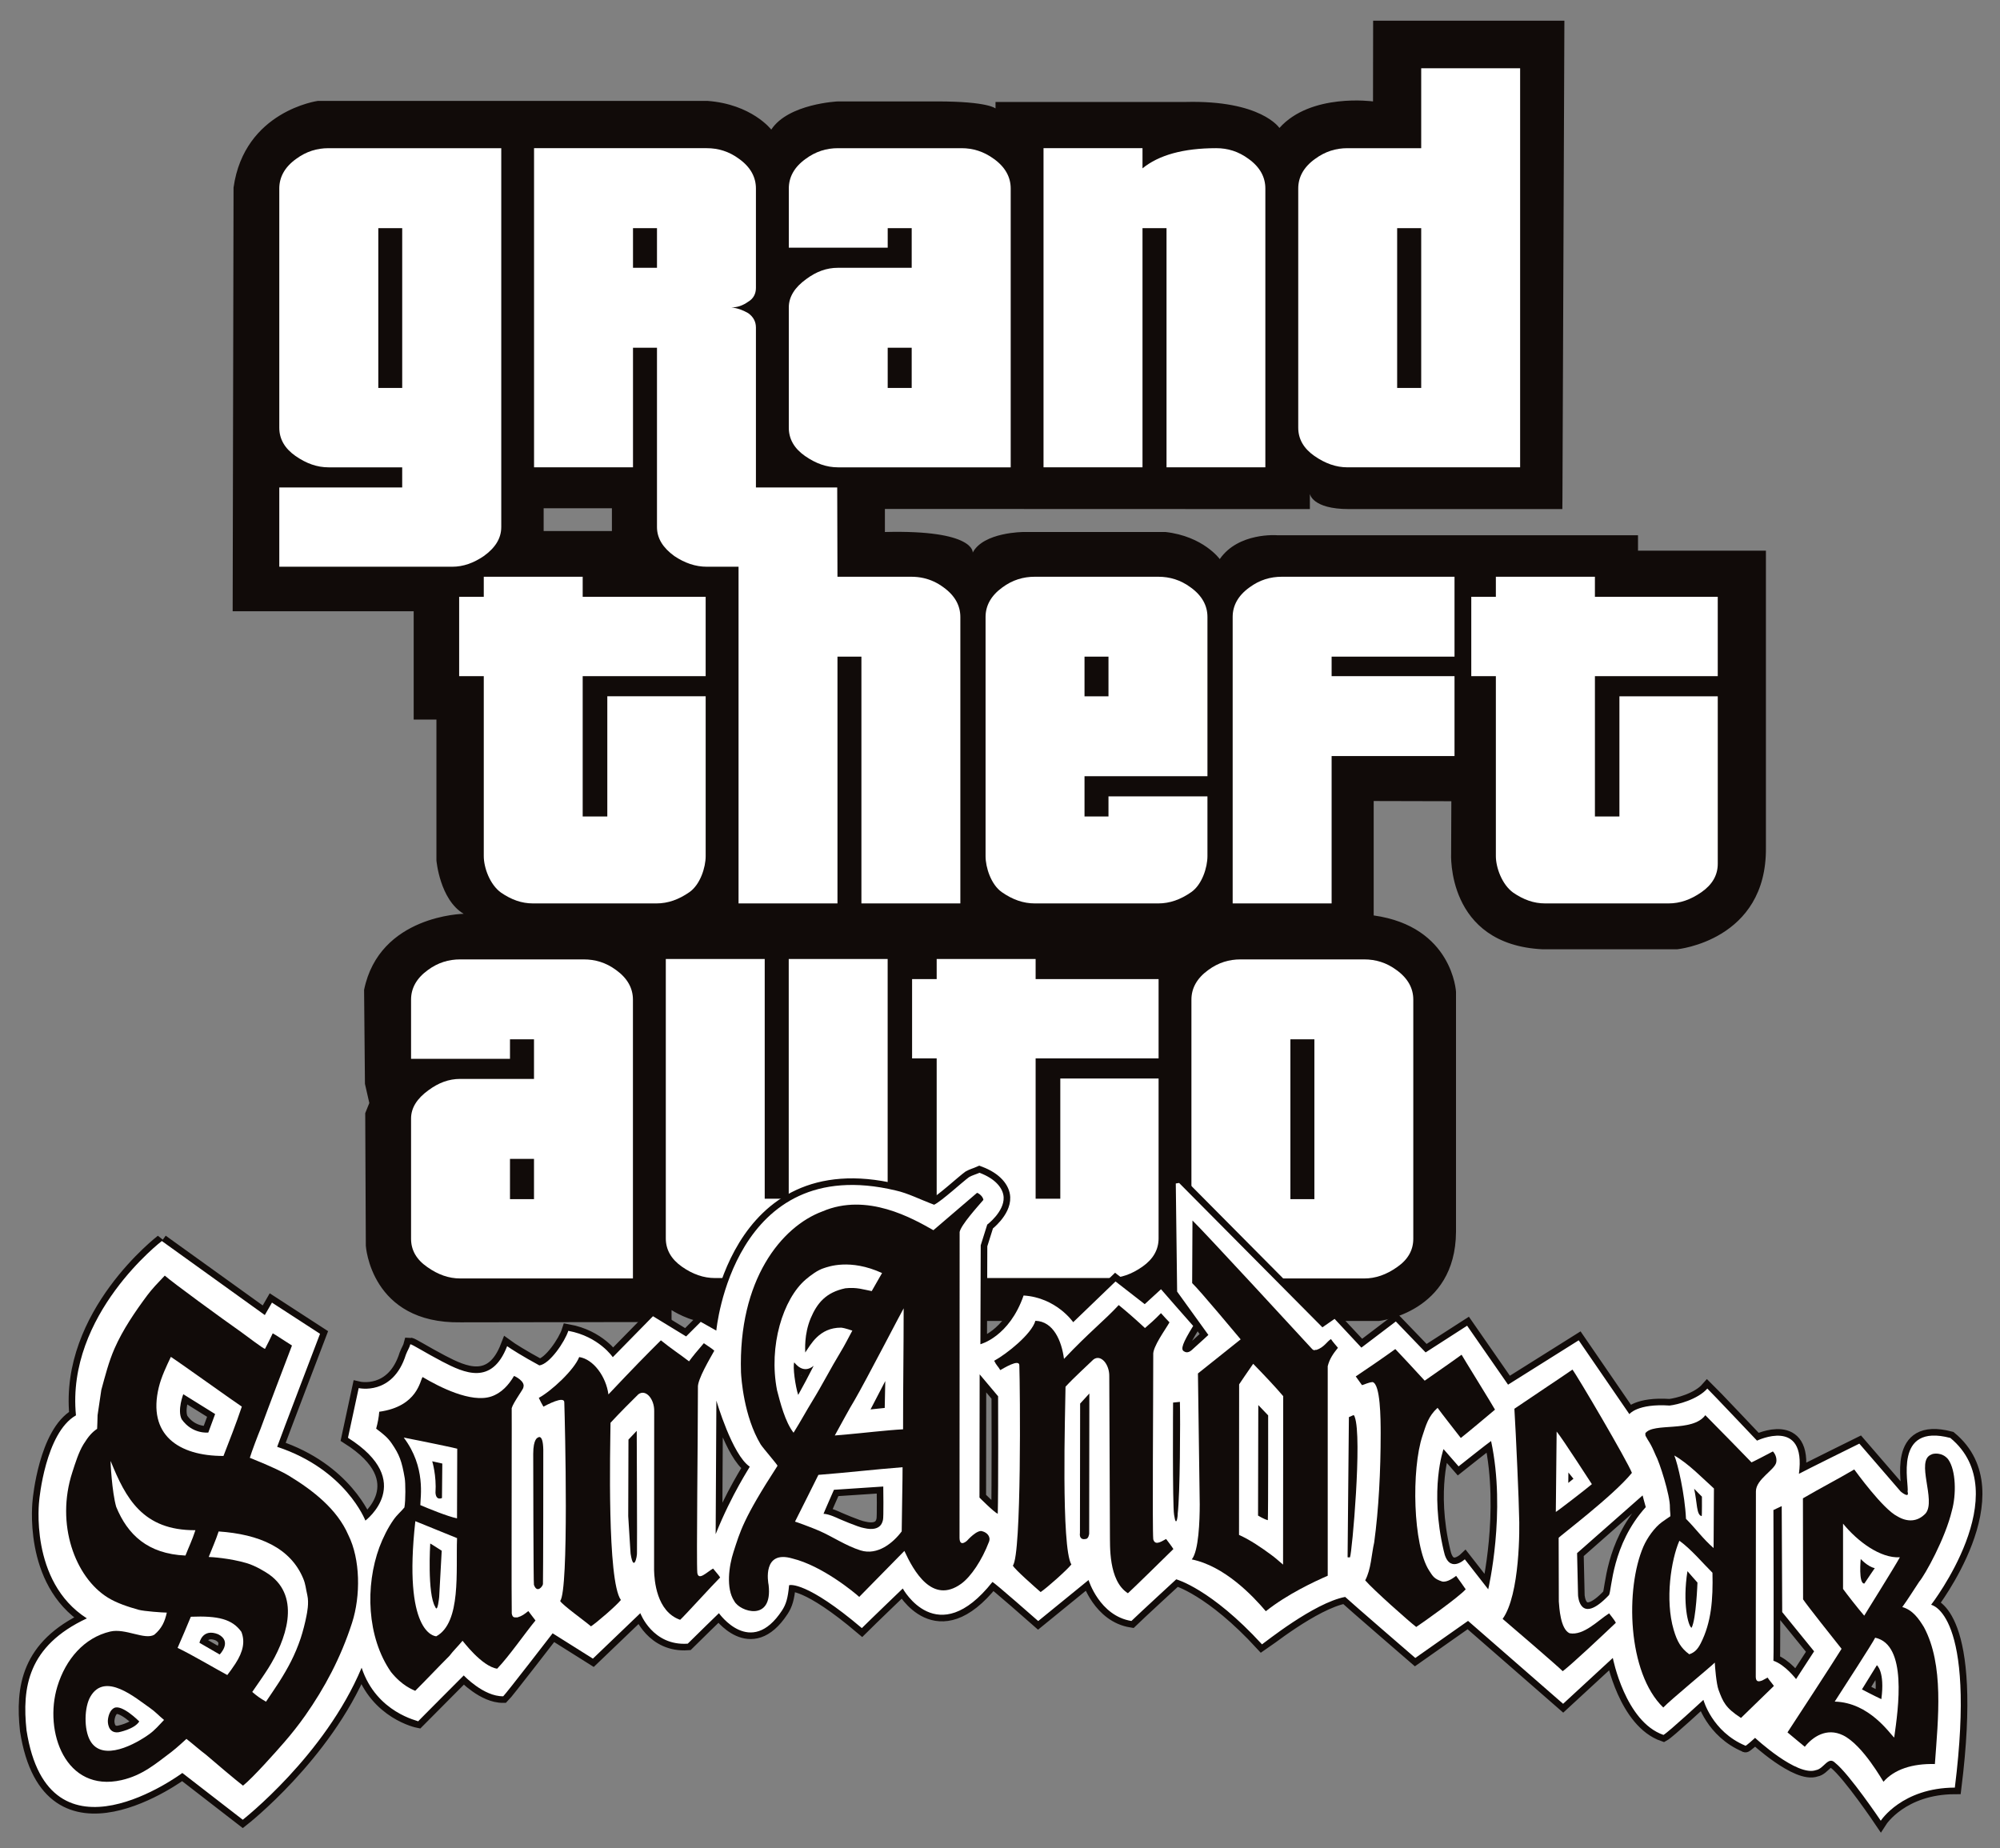
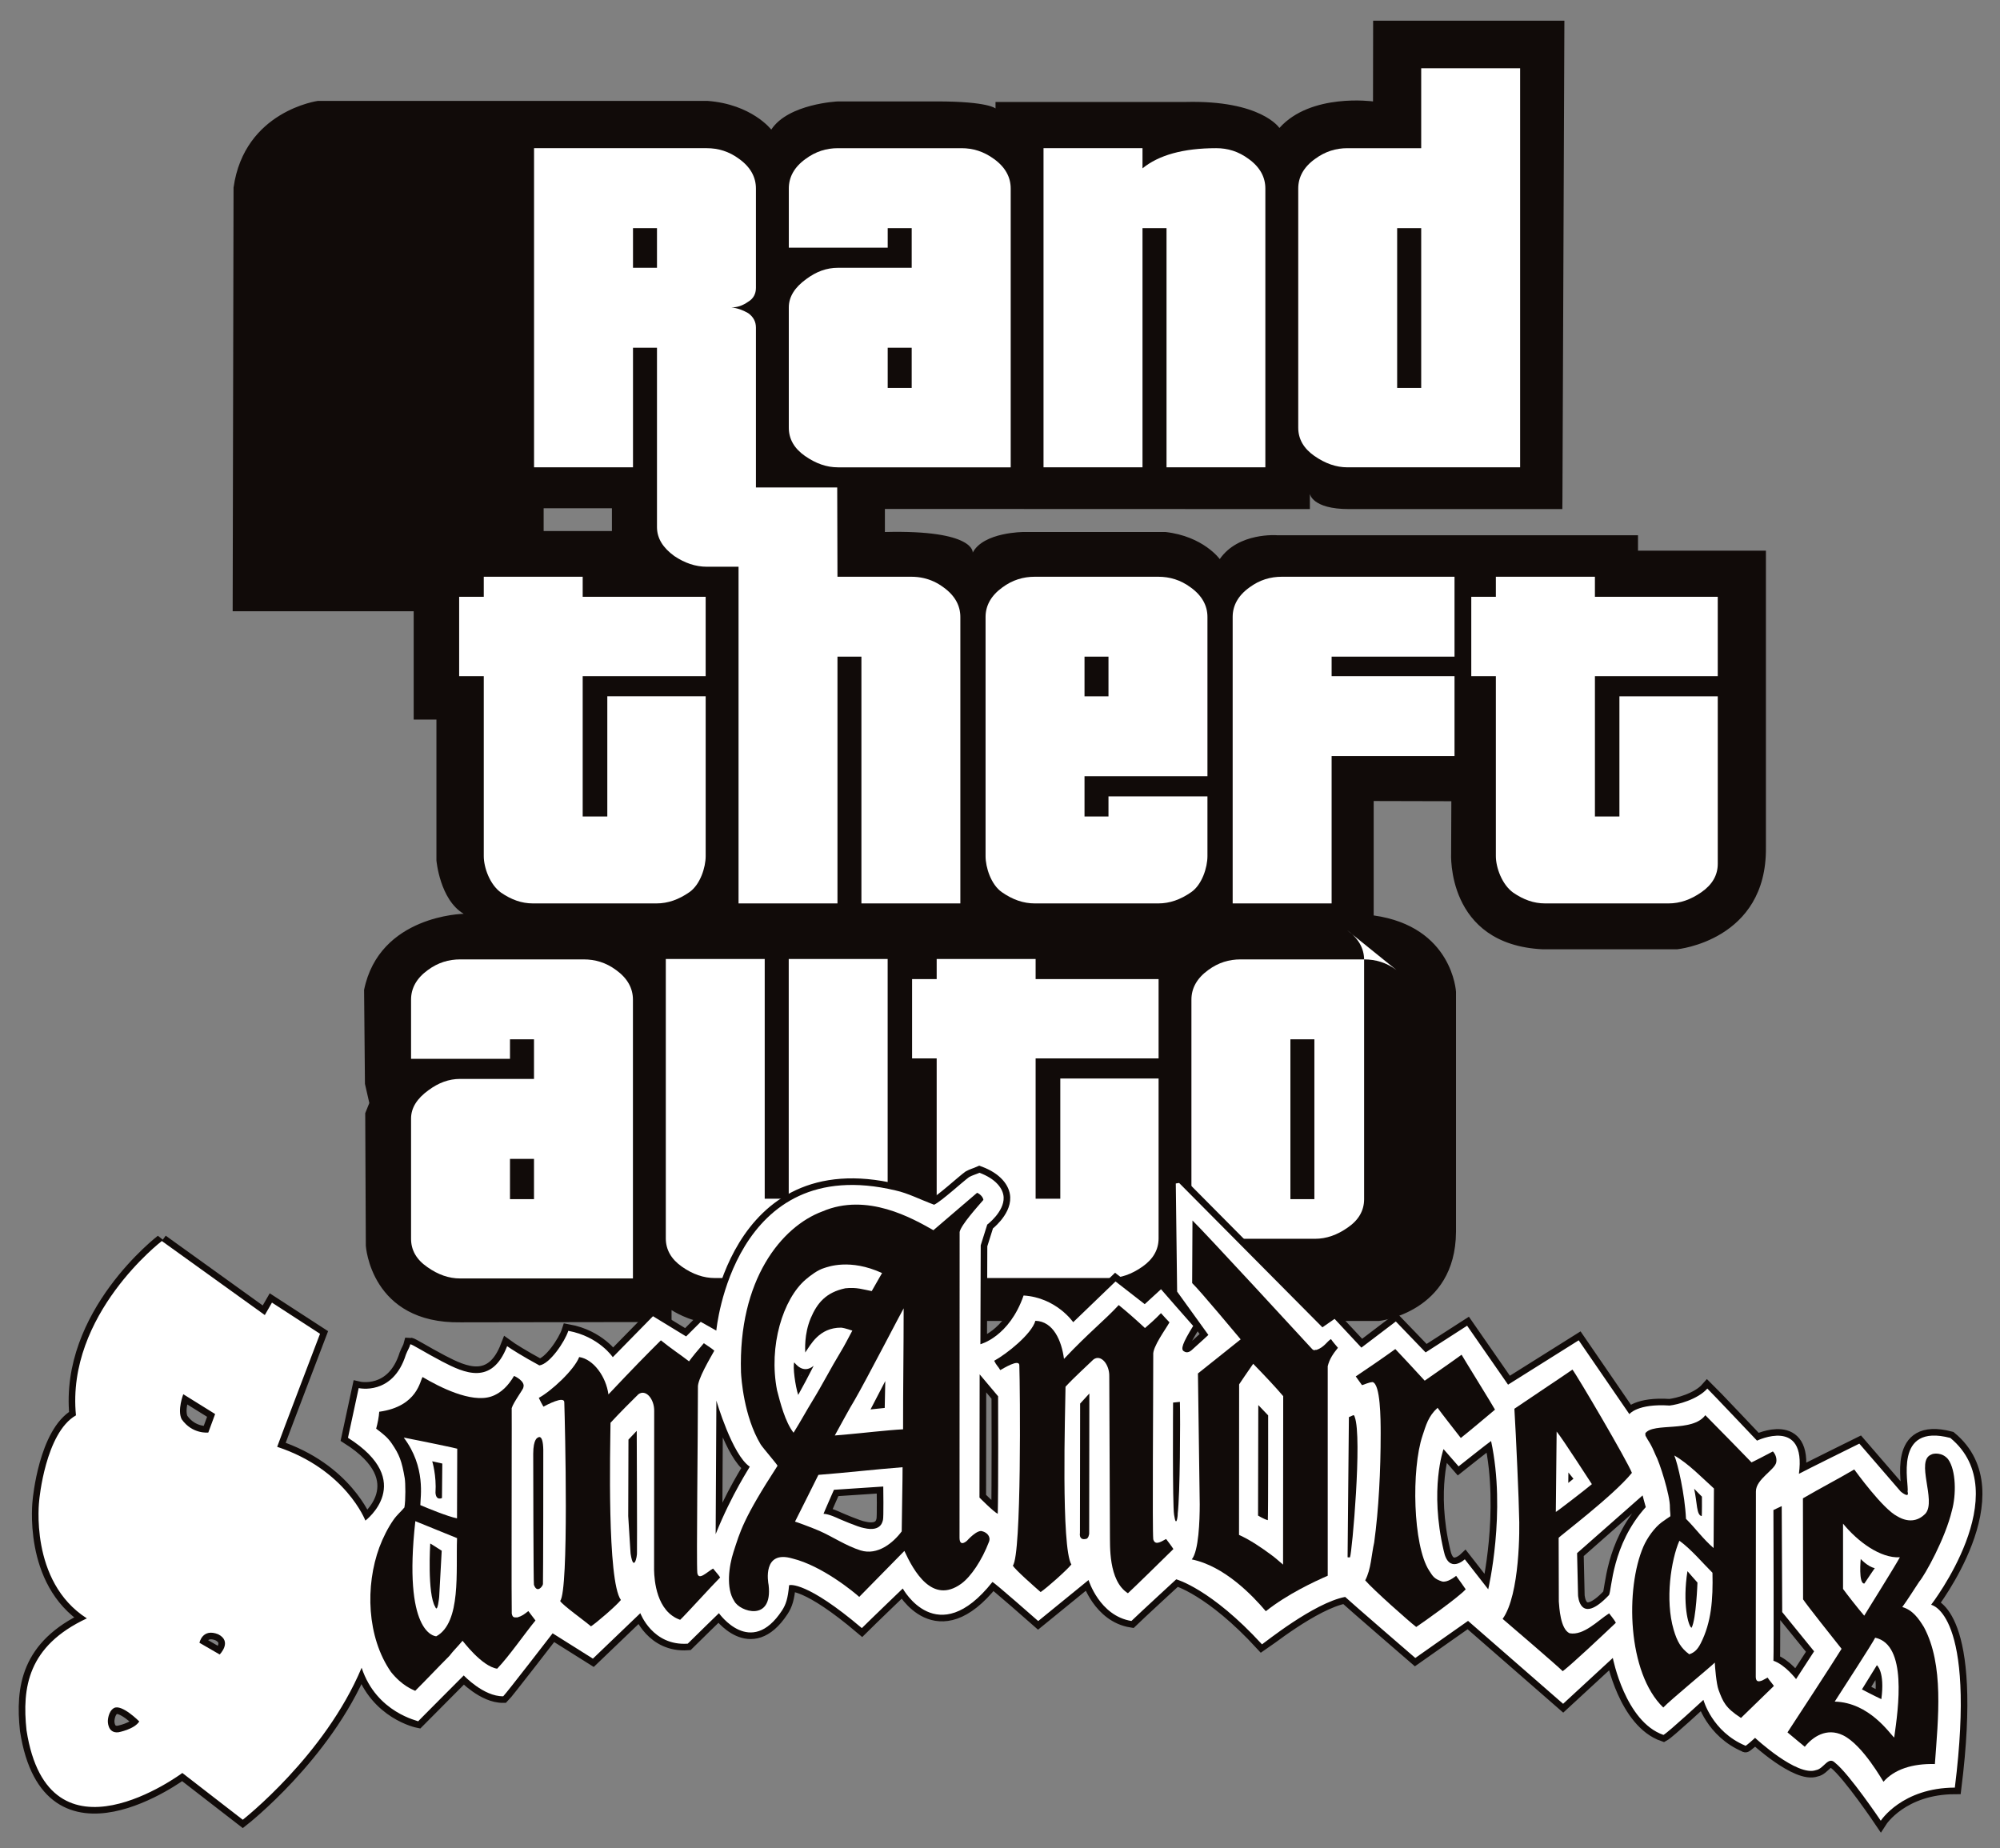
<svg xmlns="http://www.w3.org/2000/svg" xmlns:ns1="http://www.inkscape.org/namespaces/inkscape" xmlns:ns2="http://sodipodi.sourceforge.net/DTD/sodipodi-0.dtd" width="550.79" height="508.97" id="svg19811" version="1.1" ns1:version="0.48.1 " ns2:docname="Neues Dokument 12">
  <rect width="100%" height="100%" fill="#808080" stroke="none" />
  <defs id="defs19813">
    <clipPath clipPathUnits="userSpaceOnUse" id="clipPath10430">
      <path ns1:connector-curvature="0" d="m 1241.028,39.341 224.537,0 0,178.031 -224.537,0 0,-178.031 z" id="path10432" />
    </clipPath>
    <clipPath clipPathUnits="userSpaceOnUse" id="clipPath10438">
      <path ns1:connector-curvature="0" d="m 1260.156,213.348 0,-170.227 191.334,0 0,170.227" id="path10440" />
    </clipPath>
  </defs>
  <ns2:namedview id="base" pagecolor="#ffffff" bordercolor="#666666" borderopacity="1.0" ns1:pageopacity="0.0" ns1:pageshadow="2" ns1:zoom="0.98689318" ns1:cx="269.31957" ns1:cy="249.93421" ns1:document-units="px" ns1:current-layer="layer1" showgrid="false" fit-margin-top="0" fit-margin-left="0" fit-margin-right="0" fit-margin-bottom="0" ns1:window-width="1024" ns1:window-height="708" ns1:window-x="-4" ns1:window-y="-4" ns1:window-maximized="1" />
  <g ns1:label="Ebene 1" ns1:groupmode="layer" id="layer1" transform="translate(-193.144,-171.091)">
    <g id="g10428" clip-path="url(#clipPath10430)" transform="matrix(2.958,0,0,-2.958,-3531.731,807.874)">
      <g id="g10434">
        <g id="g10436" clip-path="url(#clipPath10438)">
          <path d="m 1332.686,103.63 -2.235,0 0,22.323 -9.209,0 0,-26.012 c 0,-1.054 0.499,-1.938 1.501,-2.631 1.007,-0.712 2.014,-1.063 3.076,-1.063 l 11.504,0 c 1.055,0 2.065,0.351 3.073,1.063 0.996,0.693 1.501,1.577 1.501,2.631 l 0,26.012 -9.21,0 0,-22.323" style="fill:#ffffff;fill-opacity:1;fill-rule:nonzero;stroke:none" id="path10442" ns1:connector-curvature="0" />
          <path d="m 1332.686,103.63 -2.235,0 0,22.323 -9.209,0 0,-26.012 c 0,-1.054 0.499,-1.938 1.501,-2.631 1.007,-0.712 2.014,-1.063 3.076,-1.063 l 11.504,0 c 1.055,0 2.065,0.351 3.073,1.063 0.996,0.693 1.501,1.577 1.501,2.631 l 0,26.012 -9.21,0 0,-22.323 z" style="fill:none;stroke:#110b09;stroke-width:0.153;stroke-linecap:butt;stroke-linejoin:miter;stroke-miterlimit:4;stroke-opacity:1;stroke-dasharray:none" id="path10444" ns1:connector-curvature="0" />
          <path d="m 1355.671,125.953 -9.21,0 0,-1.876 -2.289,0 0,-7.38 2.289,0 0,-16.756 c 0,-1.054 0.563,-1.938 1.621,-2.697 0.946,-0.646 1.9,-0.997 2.955,-0.997 l 11.505,0 c 1.057,0 2.064,0.351 3.072,1.063 1.004,0.693 1.507,1.577 1.507,2.631 l 0,14.884 -9.151,0 0,-11.195 -2.297,0 0,13.067 11.448,0 0,7.38 -11.448,0 0,1.876" style="fill:#ffffff;fill-opacity:1;fill-rule:nonzero;stroke:none" id="path10446" ns1:connector-curvature="0" />
          <path d="m 1355.671,125.953 -9.21,0 0,-1.876 -2.289,0 0,-7.38 2.289,0 0,-16.756 c 0,-1.054 0.563,-1.938 1.621,-2.697 0.946,-0.646 1.9,-0.997 2.955,-0.997 l 11.505,0 c 1.057,0 2.064,0.351 3.072,1.063 1.004,0.693 1.507,1.577 1.507,2.631 l 0,14.884 -9.151,0 0,-11.195 -2.297,0 0,13.067 11.448,0 0,7.38 -11.448,0 0,1.876 z" style="fill:none;stroke:#110b09;stroke-width:0.153;stroke-linecap:butt;stroke-linejoin:miter;stroke-miterlimit:4;stroke-opacity:1;stroke-dasharray:none" id="path10448" ns1:connector-curvature="0" />
          <path d="m 1316.225,165.835 -6.356,0 0,2.118 6.356,0 0,-2.118 z m 95.53,-1.823 0,1.431 -33.597,0 c 0,0 -3.603,0.293 -5.342,-2.219 0,0 -1.523,2.119 -5.048,2.521 l -13.215,0 c 0,0 -3.727,0 -4.736,-1.915 0,0 0.242,2.125 -8.177,1.915 l 0,2.147 39.566,-0.013 0,1.413 c 0,0 0.208,-1.413 3.633,-1.413 l 19.872,0 0.01,1.034 0.181,44.434 -17.807,0 -0.011,-7.514 c 0,0 -5.79,0.805 -8.714,-2.472 0,0 -1.689,2.609 -8.779,2.421 l -17.652,0 0,-0.605 c 0,0 -0.654,0.656 -5.447,0.656 l -9.229,0 c 0,0 -4.614,-0.202 -6.202,-2.623 0,0 -1.82,2.37 -5.952,2.673 l -36.251,0 c 0,0 -6.854,-0.924 -7.86,-8.072 l -0.082,-39.443 16.853,0 0,-10.086 2.118,0 0,-13.113 c 0,0 0.315,-3.658 2.536,-4.97 0,0 -7.851,-0.119 -9.271,-7.081 l 0.08,-8.75 0.407,-1.785 -0.381,-0.946 0.056,-12.342 c 0,0 0.447,-7.268 8.834,-7.13 l 19.63,0.03 0,1.108 c 0,0 1.716,-1.108 3.229,-1.108 l 13.015,0 c 0,0 4.652,0.555 6.095,3.247 0,0 2.453,-2.743 5.578,-3.148 l 14.149,0 c 0,0 2.723,0.204 4.438,2.524 0,0 2.32,-2.524 5.044,-2.524 l 14.325,0 c 0,0 7.113,0.759 7.161,8.286 l 0,22.355 c 0,0 -0.311,6.079 -7.664,7.112 l 0,10.652 7.23,-0.018 -0.02,-4.844 c 0,0 -0.485,-8.507 8.526,-8.942 l 12.509,0 c 0,0 8.372,0.805 8.272,9.482 l 0,27.632 -11.905,0" style="fill:#110b09;fill-opacity:1;fill-rule:nonzero;stroke:none" id="path10450" ns1:connector-curvature="0" />
          <path d="m 1313.505,161.579 -9.21,0 0,-1.869 -2.292,0 0,-7.386 2.292,0 0,-16.757 c 0,-1.052 0.554,-2.644 1.615,-3.404 0.953,-0.647 1.898,-0.998 2.962,-0.998 l 11.501,0 c 1.061,0 2.066,0.351 3.073,1.053 1.002,0.704 1.508,2.297 1.508,3.349 l 0,14.882 -9.158,0 0,-11.191 -2.292,0 0,13.067 11.449,0 0,7.386 -11.449,0 0,1.869" style="fill:#ffffff;fill-opacity:1;fill-rule:nonzero;stroke:none" id="path10452" ns1:connector-curvature="0" />
          <path d="m 1360.225,154.14 2.231,0 0,-3.692 -2.231,0 0,3.692 z m -9.213,3.691 0,-22.264 c 0,-1.052 0.506,-2.644 1.51,-3.349 1.002,-0.702 2.009,-1.053 3.068,-1.053 l 11.505,0 c 1.058,0 2.063,0.351 3.069,1.053 1.007,0.704 1.506,2.297 1.506,3.349 l 0,5.565 -9.214,0 0,-1.874 -2.231,0 0,3.75 11.445,0 0,14.823 c 0,1.055 -0.499,1.99 -1.562,2.755 -0.95,0.702 -1.955,0.993 -3.013,0.993 l -11.505,0 c -1.059,0 -2.066,-0.292 -3.013,-0.993 -1.059,-0.765 -1.565,-1.7 -1.565,-2.755" style="fill:#ffffff;fill-opacity:1;fill-rule:nonzero;stroke:none" id="path10454" ns1:connector-curvature="0" />
          <path d="m 1383.231,144.886 11.442,0 0,7.437 -11.442,0 0,1.816 11.442,0 0,7.439 -16.079,0 c -1.06,0 -2.067,-0.292 -3.013,-0.993 -1.065,-0.765 -1.563,-1.7 -1.563,-2.755 l 0,-26.666 9.213,0 0,13.722" style="fill:#ffffff;fill-opacity:1;fill-rule:nonzero;stroke:none" id="path10456" ns1:connector-curvature="0" />
          <path d="m 1419.18,152.324 0,7.386 -11.436,0 0,1.869 -9.222,0 0,-1.869 -2.289,0 0,-7.386 2.289,0 0,-16.757 c 0,-1.052 0.562,-2.644 1.621,-3.404 0.952,-0.647 1.899,-0.998 2.961,-0.998 l 11.499,0 c 1.059,0 2.068,0.351 3.07,1.053 1.006,0.704 1.508,1.582 1.508,2.639 l 0,15.591 -9.156,0 0,-11.191 -2.28,0 0,13.067 11.436,0" style="fill:#ffffff;fill-opacity:1;fill-rule:nonzero;stroke:none" id="path10458" ns1:connector-curvature="0" />
-           <path d="m 1296.701,179.154 -2.225,0 0,14.877 2.225,0 0,-14.877 z m 9.222,-12.95 0,35.274 -16.086,0 c -1.057,0 -2.065,-0.296 -3.015,-1 -1.06,-0.758 -1.565,-1.698 -1.565,-2.754 l 0,-22.266 c 0,-1.056 0.505,-1.933 1.508,-2.635 1.007,-0.7 2.014,-1.058 3.071,-1.058 l 6.864,0 0,-1.873 -11.443,0 0,-7.382 16.084,0 c 1.062,0 2.012,0.355 2.959,0.995 1.06,0.765 1.623,1.643 1.623,2.699" style="fill:#ffffff;fill-opacity:1;fill-rule:nonzero;stroke:none" id="path10460" ns1:connector-curvature="0" />
          <path d="m 1341.901,182.901 2.234,0 0,-3.747 -2.234,0 0,3.747 z m -7.702,-10.078 c 1.007,-0.7 2.006,-1.058 3.072,-1.058 l 16.082,0 0,25.959 c 0,1.056 -0.504,1.995 -1.562,2.754 -0.96,0.703 -1.961,1 -3.017,1 l -11.503,0 c -1.065,0 -2.065,-0.296 -3.015,-1 -1.059,-0.758 -1.561,-1.698 -1.561,-2.754 l 0,-5.507 9.207,0 0,1.814 2.234,0 0,-3.689 -6.865,0 c -1.065,0 -2.013,-0.35 -2.96,-1.056 -1.06,-0.765 -1.617,-1.645 -1.617,-2.633 l 0,-11.194 c 0,-1.056 0.502,-1.933 1.504,-2.635" style="fill:#ffffff;fill-opacity:1;fill-rule:nonzero;stroke:none" id="path10462" ns1:connector-curvature="0" />
          <path d="m 1365.623,194.032 2.237,0 0,-22.266 9.201,0 0,25.959 c 0,1.056 -0.499,1.995 -1.559,2.754 -0.947,0.703 -1.951,1 -3.013,1 -3.076,0 -5.36,-0.648 -6.866,-1.878 l 0,1.878 -9.215,0 0,-29.712 9.215,0 0,22.266" style="fill:#ffffff;fill-opacity:1;fill-rule:nonzero;stroke:none" id="path10464" ns1:connector-curvature="0" />
          <path d="m 1389.332,194.032 2.239,0 0,-14.877 -2.239,0 0,14.877 z m -7.704,-21.208 c 1.012,-0.7 2.016,-1.058 3.074,-1.058 l 16.079,0 0,37.153 -9.21,0 0,-7.441 -6.869,0 c -1.058,0 -2.062,-0.296 -3.015,-1 -1.062,-0.758 -1.564,-1.698 -1.564,-2.754 l 0,-22.266 c 0,-1.056 0.502,-1.933 1.506,-2.635" style="fill:#ffffff;fill-opacity:1;fill-rule:nonzero;stroke:none" id="path10466" ns1:connector-curvature="0" />
          <path d="m 1320.421,190.342 -2.233,0 0,3.689 2.233,0 0,-3.689 z m 26.685,-29.757 c -0.594,0.444 -1.211,0.719 -1.847,0.866 -0.379,0.087 -0.771,0.128 -1.168,0.128 l 1.026,0 -7.893,0 -0.023,8.314 -7.546,0 -0.022,0 0,14.885 c 0,0.528 -0.224,0.994 -0.725,1.345 -0.505,0.292 -1.002,0.469 -1.565,0.53 0.563,0 1.06,0.172 1.565,0.527 0.501,0.291 0.725,0.761 0.725,1.286 l 0,9.259 c 0,1.056 -0.503,1.995 -1.562,2.754 -0.945,0.703 -1.955,1 -3.015,1 l -16.08,0 0,-29.712 9.212,0 0,11.135 2.233,0 0,-16.697 c 0,-1.056 0.561,-1.934 1.615,-2.699 0.952,-0.64 1.959,-0.995 3.021,-0.995 l 2.958,0 0,-31.346 9.21,0 0,22.976 2.229,0 0,-22.976 9.211,0 0,26.666 c 0,1.055 -0.499,1.99 -1.559,2.755" style="fill:#ffffff;fill-opacity:1;fill-rule:nonzero;stroke:none" id="path10468" ns1:connector-curvature="0" />
          <path d="m 1308.971,103.63 -2.236,0 0,3.752 2.236,0 0,-3.752 z m 7.644,21.331 c -0.948,0.702 -1.954,0.992 -3.011,0.992 l -11.501,0 c -1.062,0 -2.067,-0.29 -3.017,-0.992 -1.06,-0.766 -1.561,-1.703 -1.561,-2.753 l 0,-5.51 9.21,0 0,1.817 2.236,0 0,-3.689 -6.869,0 c -1.062,0 -2.014,-0.357 -2.958,-1.055 -1.063,-0.77 -1.619,-1.638 -1.619,-2.64 l 0,-11.189 c 0,-1.054 0.5,-1.938 1.509,-2.631 1.002,-0.712 2.007,-1.063 3.069,-1.063 l 16.079,0 0,25.961 c 0,1.05 -0.504,1.987 -1.567,2.753" style="fill:#ffffff;fill-opacity:1;fill-rule:nonzero;stroke:none" id="path10470" ns1:connector-curvature="0" />
-           <path d="m 1381.626,103.63 -2.233,0 0,14.884 2.233,0 0,-14.884 z m 7.645,21.331 c -0.945,0.702 -1.953,0.992 -3.011,0.992 l -11.505,0 c -1.062,0 -2.064,-0.29 -3.014,-0.992 -1.06,-0.766 -1.563,-1.703 -1.563,-2.753 l 0,-22.267 c 0,-1.054 0.503,-1.938 1.51,-2.631 1.003,-0.712 2.005,-1.063 3.068,-1.063 l 11.505,0 c 1.058,0 2.066,0.351 3.072,1.063 1.003,0.693 1.501,1.577 1.501,2.631 l 0,22.267 c 0,1.05 -0.498,1.987 -1.562,2.753" style="fill:#ffffff;fill-opacity:1;fill-rule:nonzero;stroke:none" id="path10472" ns1:connector-curvature="0" />
+           <path d="m 1381.626,103.63 -2.233,0 0,14.884 2.233,0 0,-14.884 z m 7.645,21.331 c -0.945,0.702 -1.953,0.992 -3.011,0.992 l -11.505,0 c -1.062,0 -2.064,-0.29 -3.014,-0.992 -1.06,-0.766 -1.563,-1.703 -1.563,-2.753 l 0,-22.267 l 11.505,0 c 1.058,0 2.066,0.351 3.072,1.063 1.003,0.693 1.501,1.577 1.501,2.631 l 0,22.267 c 0,1.05 -0.498,1.987 -1.562,2.753" style="fill:#ffffff;fill-opacity:1;fill-rule:nonzero;stroke:none" id="path10472" ns1:connector-curvature="0" />
          <path d="m 1332.686,103.671 -2.235,0 0,22.322 -9.209,0 0,-26.012 c 0,-1.052 0.499,-1.933 1.501,-2.637 1.007,-0.706 2.014,-1.057 3.076,-1.057 l 11.504,0 c 1.055,0 2.065,0.351 3.073,1.057 0.996,0.704 1.501,1.585 1.501,2.637 l 0,26.012 -9.21,0 0,-22.322" style="fill:#ffffff;fill-opacity:1;fill-rule:nonzero;stroke:none" id="path10474" ns1:connector-curvature="0" />
          <path d="m 1355.671,125.993 -9.21,0 0,-1.872 -2.289,0 0,-7.385 2.289,0 0,-16.755 c 0,-1.052 0.563,-1.933 1.621,-2.695 0.946,-0.647 1.9,-0.999 2.955,-0.999 l 11.505,0 c 1.057,0 2.064,0.351 3.072,1.057 1.004,0.704 1.507,1.585 1.507,2.637 l 0,14.883 -9.151,0 0,-11.193 -2.297,0 0,13.065 11.448,0 0,7.385 -11.448,0 0,1.872" style="fill:#ffffff;fill-opacity:1;fill-rule:nonzero;stroke:none" id="path10476" ns1:connector-curvature="0" />
          <path d="m 1393.649,80.362 1.404,-1.609 c 0,0 2.868,2.278 3.024,2.36 1.421,-6.627 -0.267,-13.804 -0.267,-13.804 l -2.18,2.793 c 0,0 -1.507,-1.43 -1.963,0.795 -1.348,5.749 -0.018,9.465 -0.018,9.465 z m 40.763,-23.28 c -0.689,0.317 -1.807,0.908 -1.807,0.908 l 1.39,2.251 c 0,0 0.763,-0.59 0.416,-3.159 z m -1.921,13.049 c 0,0 0.651,-0.719 1.309,-0.853 -0.121,-0.151 -0.567,-0.848 -0.968,-1.432 -0.567,-0.051 -0.341,2.285 -0.341,2.285 z m -8.126,4.559 0.771,0.363 0.045,-9.865 2.97,-3.655 -1.679,-2.584 c 0,0 -1.043,1.362 -2.108,1.702 0.045,0.748 0,14.04 0,14.04 z m -11.886,0.271 c -3.175,-3.515 -3.153,-7.689 -3.423,-8.187 -2.746,-2.903 -2.882,-0.024 -2.882,-0.024 l -0.09,3.925 6.1,5.375 c 0,0 0.248,-0.954 0.294,-1.089 z m 3.881,-5.964 c 0.045,-0.064 0.931,-1.061 0.931,-1.061 0,0 -0.114,-3.395 -0.546,-4.212 -0.317,0.126 -0.861,2.296 -0.385,5.273 z m 0.622,7.676 c 0.023,-0.035 0.725,-0.737 0.725,-0.737 0,0 0.012,-1.827 -0.023,-1.814 -0.499,0.101 -0.408,1.235 -0.702,2.551 z m -11.71,1.515 0.474,-0.588 -0.481,-0.385 0.01,0.973 z m -20.433,5.15 0.408,0.179 c 0,0 0.106,0.017 0.136,-0.165 0.711,-1.859 -0.256,-12.683 -0.439,-13.047 0.03,-0.047 -0.226,-0.015 -0.226,-0.015 l 0.121,13.048 z m -8.435,1.126 0.918,-0.962 c 0,0 0.012,-8.914 -0.03,-9.758 -0.354,0.086 -0.911,0.428 -0.911,0.428 l 0.023,10.292 z m -7.934,0.229 c 0,0 0.507,0.049 0.636,0.065 0.046,-1.703 0.015,-8.655 -0.207,-10.422 0.031,-0.031 -0.127,-1.494 -0.334,-0.095 -0.16,0.89 -0.095,10.451 -0.095,10.451 z m -8.654,-0.095 0.859,0.939 -0.016,-13.049 c 0,0 -0.042,-0.521 -0.368,-0.495 -0.171,-0.049 -0.58,-0.026 -0.491,0.586 0,0.205 0.017,12.019 0.017,12.019 z m -9.354,2.724 1.718,-2.043 c 0,0 0.032,-8.826 -0.032,-10.942 -0.38,0.174 -1.702,1.512 -1.702,1.512 l 0.016,11.473 z m -13.566,-10.749 4.593,0.304 c 0,0 0.045,-2.955 -0.029,-3.116 -0.033,-0.04 -0.09,-1.147 -1.769,-0.75 -0.544,0.081 -2.376,0.884 -2.376,0.884 0,0 -0.906,0.442 -1.388,0.442 0.011,0.064 0.97,2.236 0.97,2.236 z m 4.78,10.125 -0.052,-2.505 -1.321,-0.138 1.373,2.643 z m -8.477,1.736 c 0.085,-0.074 0.805,-1.141 1.809,-0.318 -0.726,-1.406 -0.738,-1.44 -1.44,-2.711 -0.272,0.83 -0.517,2.636 -0.369,3.03 z m -7.247,-3.562 c 0,0 1.474,-5.056 3.106,-6.144 0.046,0 -1.654,-2.496 -3.174,-6.285 0,0.385 0.067,12.429 0.067,12.429 z m -8.187,-3.628 0.771,0.817 c 0,0 0.046,-10.638 0.023,-11.295 0.033,-0.439 -0.315,-1.907 -0.59,-0.161 0,-0.158 -0.225,3.517 -0.225,3.517 l 0.022,7.122 z m -8.866,-1.33 c 0,1.42 0.423,1.51 0.423,1.51 0,0 0.484,0.453 0.514,-1.117 0.01,-0.387 -0.01,-12.308 -0.031,-12.513 -0.023,-0.204 -0.545,-0.907 -0.84,-0.067 -0.045,0.09 -0.068,10.551 -0.066,12.187 z m -9.588,-8.342 c 0,0 0.386,-0.224 1.068,-0.671 -0.065,-1.308 -0.235,-4.296 -0.235,-4.296 0,0 -0.142,-1.548 -0.365,-0.937 -0.757,1.221 -0.468,5.904 -0.468,5.904 z m 0.185,7.655 0.939,-0.211 -0.031,-3.208 c 0,0 -0.545,-0.286 -0.604,0.486 0.106,1.618 -0.304,2.933 -0.304,2.933 z m -29.215,-25.23 c -1.028,-0.12 -0.986,1.052 -0.986,1.052 0,0 0.018,0.891 0.568,1.202 0.72,0.408 2.358,-1.246 2.358,-1.246 -0.458,-0.735 -1.941,-1.008 -1.941,-1.008 z m 9.289,9.124 c 1.338,-0.679 0.137,-1.881 0.137,-1.881 l -1.882,1.089 c 0,0 0.271,1.383 1.746,0.792 z m -0.286,20.505 -2.965,1.845 c 0,0 -0.574,-1.481 -0.151,-2.329 0.998,-1.421 2.481,-1.239 2.481,-1.239 l 0.635,1.723 z m -4.96,16.107 9.586,-6.892 0.666,1.159 4.475,-2.904 c 0,0 -3.675,-9.621 -3.991,-10.523 6.396,-2.113 8.214,-6.869 8.214,-6.869 0,0 4.817,3.632 -1.622,7.71 0.125,0.588 0.997,4.627 0.997,4.627 0,0 3.189,-0.742 4.396,3.117 0.151,0.395 0.33,0.635 0.413,0.966 0.167,0 1.41,-0.797 2.964,-1.609 2.068,-1.079 4.626,-2.25 6.048,1.43 0.314,-0.232 1.512,-0.989 3,-1.792 0.965,0.12 2.373,2.211 2.695,3.219 2.855,-0.524 4.141,-2.454 4.141,-2.454 l 3.743,3.815 3.085,-1.883 1.361,1.359 1.45,-0.815 c 0,0 1.539,16.664 16.699,13.046 1.15,-0.253 2.264,-0.839 3.579,-1.328 0.684,0.322 2.694,2.173 3.257,2.574 0.282,0.163 0.604,0.242 0.965,0.402 1.537,-0.573 2.216,-1.488 2.251,-2.292 0.058,-1.337 -1.527,-2.533 -1.527,-2.533 l -0.607,-1.927 -0.031,-9.211 c 0,0 2.688,0.682 4.022,4.536 3.049,-0.193 4.619,-2.486 4.619,-2.486 l 3.94,3.794 2.719,-2.114 1.516,1.39 c 0,0 2.787,-3.201 2.995,-3.417 -0.996,-1.61 -1.173,-2.167 -0.875,-2.354 0.145,-0.095 0.382,-0.198 0.721,0.089 0.764,0.682 1.569,1.427 1.569,1.427 l -2.909,4.034 -0.125,10.067 0.31,0.049 13.341,-13.442 1.134,0.786 2.495,-2.676 3.206,2.435 2.773,-2.881 3.864,2.487 3.811,-5.489 6.578,4.13 4.718,-6.874 c 0,0 0.732,1 3.748,0.8 0.723,0.081 2.615,0.562 3.508,1.581 0.352,-0.335 4.628,-4.849 4.628,-4.849 0,0 4.611,2.222 3.9,-3.089 0.591,0.325 5.626,2.811 5.626,2.811 l 3.849,-4.457 c 0,0 0.846,-0.722 0.645,-0.014 0.162,0.697 -1.368,6.408 3.98,4.999 6.234,-5.147 -1.792,-15.533 -1.792,-15.533 0,0 4.245,-0.713 2.209,-17.02 -4.92,-0.017 -6.896,-3.084 -6.896,-3.084 0,0 -2.93,4.352 -4.256,5.398 -0.644,0.644 -1.045,-0.564 -1.771,-0.684 -1.769,-0.641 -5.676,3.002 -5.676,3.002 0,0 -0.938,-0.865 -0.908,-0.726 -3.105,1.303 -3.901,4.263 -3.901,4.263 0,0 -3.247,-3.007 -3.72,-3.264 -3.567,1.23 -4.715,7.167 -4.715,7.167 l -4.628,-4.27 -8.85,7.72 -4.912,-3.453 c 0,0 -6.019,5.197 -6.529,5.684 -2.924,-0.557 -7.534,-4.292 -7.743,-4.416 -4.751,5.183 -7.984,6.055 -7.984,6.055 0,0 -3.524,-3.244 -4.173,-3.878 -2.969,0.473 -3.991,3.811 -3.991,3.811 l -4.688,-3.819 c 0,0 -4.104,3.617 -4.262,3.637 -5.145,-6.493 -8.347,-0.606 -8.347,-0.606 0,0 -2.991,-2.871 -3.81,-3.688 -5.133,4.356 -6.687,4.032 -6.774,3.992 -0.111,-1.228 -0.292,-1.789 -0.656,-2.347 -2.918,-4.46 -5.876,-0.255 -5.876,-0.255 0,0 -2.158,-2.091 -2.904,-2.839 -3.279,-0.227 -4.414,2.839 -4.414,2.839 l -4.416,-4.232 -3.75,2.358 c 0,0 -4.304,-5.584 -4.599,-5.862 -1.822,-0.034 -3.675,1.94 -3.675,1.94 l -4.246,-4.274 c 0,0 -3.874,0.772 -5.262,4.991 -3.437,-8.2 -11.067,-14.152 -11.067,-14.152 l -5.626,4.354 c 0,0 -12.45,-9.302 -14.506,3.975 -0.423,3.959 0.098,7.836 5.618,10.418 -5.399,3.45 -4.434,11.008 -4.434,11.008 0,0 0.564,6.273 3.419,7.894 -0.926,9.398 7.998,16.233 7.998,16.233" style="fill:#ffffff;fill-opacity:1;fill-rule:evenodd;stroke:none" id="path10478" ns1:connector-curvature="0" />
          <path d="m 1393.649,80.362 1.404,-1.609 c 0,0 2.868,2.278 3.024,2.36 1.421,-6.627 -0.267,-13.804 -0.267,-13.804 l -2.18,2.793 c 0,0 -1.507,-1.43 -1.963,0.795 -1.348,5.749 -0.018,9.465 -0.018,9.465 z m 40.763,-23.28 c -0.689,0.317 -1.807,0.908 -1.807,0.908 l 1.39,2.251 c 0,0 0.763,-0.59 0.416,-3.159 z m -1.921,13.049 c 0,0 0.651,-0.719 1.309,-0.853 -0.121,-0.151 -0.567,-0.848 -0.968,-1.432 -0.567,-0.051 -0.341,2.285 -0.341,2.285 z m -8.126,4.559 0.771,0.363 0.045,-9.865 2.97,-3.655 -1.679,-2.584 c 0,0 -1.043,1.362 -2.108,1.702 0.045,0.748 0,14.04 0,14.04 z m -11.886,0.271 c -3.175,-3.515 -3.153,-7.689 -3.423,-8.187 -2.746,-2.903 -2.882,-0.024 -2.882,-0.024 l -0.09,3.925 6.1,5.375 c 0,0 0.248,-0.954 0.294,-1.089 z m 3.881,-5.964 c 0.045,-0.064 0.931,-1.061 0.931,-1.061 0,0 -0.114,-3.395 -0.546,-4.212 -0.317,0.126 -0.861,2.296 -0.385,5.273 z m 0.622,7.676 c 0.023,-0.035 0.725,-0.737 0.725,-0.737 0,0 0.012,-1.827 -0.023,-1.814 -0.499,0.101 -0.408,1.235 -0.702,2.551 z m -11.71,1.515 0.474,-0.588 -0.481,-0.385 0.01,0.973 z m -20.433,5.15 0.408,0.179 c 0,0 0.106,0.017 0.136,-0.165 0.711,-1.859 -0.256,-12.683 -0.439,-13.047 0.03,-0.047 -0.226,-0.015 -0.226,-0.015 l 0.121,13.048 z m -8.435,1.126 0.918,-0.962 c 0,0 0.012,-8.914 -0.03,-9.758 -0.354,0.086 -0.911,0.428 -0.911,0.428 l 0.023,10.292 z m -7.934,0.229 c 0,0 0.507,0.049 0.636,0.065 0.046,-1.703 0.015,-8.655 -0.207,-10.422 0.031,-0.031 -0.127,-1.494 -0.334,-0.095 -0.16,0.89 -0.095,10.451 -0.095,10.451 z m -8.654,-0.095 0.859,0.939 -0.016,-13.049 c 0,0 -0.042,-0.521 -0.368,-0.495 -0.171,-0.049 -0.58,-0.026 -0.491,0.586 0,0.205 0.017,12.019 0.017,12.019 z m -9.354,2.724 1.718,-2.043 c 0,0 0.032,-8.826 -0.032,-10.942 -0.38,0.174 -1.702,1.512 -1.702,1.512 l 0.016,11.473 z m -13.566,-10.749 4.593,0.304 c 0,0 0.045,-2.955 -0.029,-3.116 -0.033,-0.04 -0.09,-1.147 -1.769,-0.75 -0.544,0.081 -2.376,0.884 -2.376,0.884 0,0 -0.906,0.442 -1.388,0.442 0.011,0.064 0.97,2.236 0.97,2.236 z m 4.78,10.125 -0.052,-2.505 -1.321,-0.138 1.373,2.643 z m -8.477,1.736 c 0.085,-0.074 0.805,-1.141 1.809,-0.318 -0.726,-1.406 -0.738,-1.44 -1.44,-2.711 -0.272,0.83 -0.517,2.636 -0.369,3.03 z m -7.247,-3.562 c 0,0 1.474,-5.056 3.106,-6.144 0.046,0 -1.654,-2.496 -3.174,-6.285 0,0.385 0.067,12.429 0.067,12.429 z m -8.187,-3.628 0.771,0.817 c 0,0 0.046,-10.638 0.023,-11.295 0.033,-0.439 -0.315,-1.907 -0.59,-0.161 0,-0.158 -0.225,3.517 -0.225,3.517 l 0.022,7.122 z m -8.866,-1.33 c 0,1.42 0.423,1.51 0.423,1.51 0,0 0.484,0.453 0.514,-1.117 0.01,-0.387 -0.01,-12.308 -0.031,-12.513 -0.023,-0.204 -0.545,-0.907 -0.84,-0.067 -0.045,0.09 -0.068,10.551 -0.066,12.187 z m -9.588,-8.342 c 0,0 0.386,-0.224 1.068,-0.671 -0.065,-1.308 -0.235,-4.296 -0.235,-4.296 0,0 -0.142,-1.548 -0.365,-0.937 -0.757,1.221 -0.468,5.904 -0.468,5.904 z m 0.185,7.655 0.939,-0.211 -0.031,-3.208 c 0,0 -0.545,-0.286 -0.604,0.486 0.106,1.618 -0.304,2.933 -0.304,2.933 z m -29.215,-25.23 c -1.028,-0.12 -0.986,1.052 -0.986,1.052 0,0 0.018,0.891 0.568,1.202 0.72,0.408 2.358,-1.246 2.358,-1.246 -0.458,-0.735 -1.941,-1.008 -1.941,-1.008 z m 9.289,9.124 c 1.338,-0.679 0.137,-1.881 0.137,-1.881 l -1.882,1.089 c 0,0 0.271,1.383 1.746,0.792 z m -0.286,20.505 -2.965,1.845 c 0,0 -0.574,-1.481 -0.151,-2.329 0.998,-1.421 2.481,-1.239 2.481,-1.239 l 0.635,1.723 z m -4.96,16.107 9.586,-6.892 0.666,1.159 4.475,-2.904 c 0,0 -3.675,-9.621 -3.991,-10.523 6.396,-2.113 8.214,-6.869 8.214,-6.869 0,0 4.817,3.632 -1.622,7.71 0.125,0.588 0.997,4.627 0.997,4.627 0,0 3.189,-0.742 4.396,3.117 0.151,0.395 0.33,0.635 0.413,0.966 0.167,0 1.41,-0.797 2.964,-1.609 2.068,-1.079 4.626,-2.25 6.048,1.43 0.314,-0.232 1.512,-0.989 3,-1.792 0.965,0.12 2.373,2.211 2.695,3.219 2.855,-0.524 4.141,-2.454 4.141,-2.454 l 3.743,3.815 3.085,-1.883 1.361,1.359 1.45,-0.815 c 0,0 1.539,16.664 16.699,13.046 1.15,-0.253 2.264,-0.839 3.579,-1.328 0.684,0.322 2.694,2.173 3.257,2.574 0.282,0.163 0.604,0.242 0.965,0.402 1.537,-0.573 2.216,-1.488 2.251,-2.292 0.058,-1.337 -1.527,-2.533 -1.527,-2.533 l -0.607,-1.927 -0.031,-9.211 c 0,0 2.688,0.682 4.022,4.536 3.049,-0.193 4.619,-2.486 4.619,-2.486 l 3.94,3.794 2.719,-2.114 1.516,1.39 c 0,0 2.787,-3.201 2.995,-3.417 -0.996,-1.61 -1.173,-2.167 -0.875,-2.354 0.145,-0.095 0.382,-0.198 0.721,0.089 0.764,0.682 1.569,1.427 1.569,1.427 l -2.909,4.034 -0.125,10.067 0.31,0.049 13.341,-13.442 1.134,0.786 2.495,-2.676 3.206,2.435 2.773,-2.881 3.864,2.487 3.811,-5.489 6.578,4.13 4.718,-6.874 c 0,0 0.732,1 3.748,0.8 0.723,0.081 2.615,0.562 3.508,1.581 0.352,-0.335 4.628,-4.849 4.628,-4.849 0,0 4.611,2.222 3.9,-3.089 0.591,0.325 5.626,2.811 5.626,2.811 l 3.849,-4.457 c 0,0 0.846,-0.722 0.645,-0.014 0.162,0.697 -1.368,6.408 3.98,4.999 6.234,-5.147 -1.792,-15.533 -1.792,-15.533 0,0 4.245,-0.713 2.209,-17.02 -4.92,-0.017 -6.896,-3.084 -6.896,-3.084 0,0 -2.93,4.352 -4.256,5.398 -0.644,0.644 -1.045,-0.564 -1.771,-0.684 -1.769,-0.641 -5.676,3.002 -5.676,3.002 0,0 -0.938,-0.865 -0.908,-0.726 -3.105,1.303 -3.901,4.263 -3.901,4.263 0,0 -3.247,-3.007 -3.72,-3.264 -3.567,1.23 -4.715,7.167 -4.715,7.167 l -4.628,-4.27 -8.85,7.72 -4.912,-3.453 c 0,0 -6.019,5.197 -6.529,5.684 -2.924,-0.557 -7.534,-4.292 -7.743,-4.416 -4.751,5.183 -7.984,6.055 -7.984,6.055 0,0 -3.524,-3.244 -4.173,-3.878 -2.969,0.473 -3.991,3.811 -3.991,3.811 l -4.688,-3.819 c 0,0 -4.104,3.617 -4.262,3.637 -5.145,-6.493 -8.347,-0.606 -8.347,-0.606 0,0 -2.991,-2.871 -3.81,-3.688 -5.133,4.356 -6.687,4.032 -6.774,3.992 -0.111,-1.228 -0.292,-1.789 -0.656,-2.347 -2.918,-4.46 -5.876,-0.255 -5.876,-0.255 0,0 -2.158,-2.091 -2.904,-2.839 -3.279,-0.227 -4.414,2.839 -4.414,2.839 l -4.416,-4.232 -3.75,2.358 c 0,0 -4.304,-5.584 -4.599,-5.862 -1.822,-0.034 -3.675,1.94 -3.675,1.94 l -4.246,-4.274 c 0,0 -3.874,0.772 -5.262,4.991 -3.437,-8.2 -11.067,-14.152 -11.067,-14.152 l -5.626,4.354 c 0,0 -12.45,-9.302 -14.506,3.975 -0.423,3.959 0.098,7.836 5.618,10.418 -5.399,3.45 -4.434,11.008 -4.434,11.008 0,0 0.564,6.273 3.419,7.894 -0.926,9.398 7.998,16.233 7.998,16.233 z" style="fill:none;stroke:#110b09;stroke-width:1.227;stroke-linecap:butt;stroke-linejoin:miter;stroke-miterlimit:4;stroke-opacity:1;stroke-dasharray:none" id="path10480" ns1:connector-curvature="0" />
          <path d="m 1393.649,80.362 1.404,-1.609 c 0,0 2.868,2.278 3.024,2.36 1.421,-6.627 -0.267,-13.804 -0.267,-13.804 l -2.18,2.793 c 0,0 -1.507,-1.43 -1.963,0.795 -1.348,5.749 -0.018,9.465 -0.018,9.465 z m 40.763,-23.28 c -0.689,0.317 -1.807,0.908 -1.807,0.908 l 1.39,2.251 c 0,0 0.763,-0.59 0.416,-3.159 z m -1.921,13.049 c 0,0 0.651,-0.719 1.309,-0.853 -0.121,-0.151 -0.567,-0.848 -0.968,-1.432 -0.567,-0.051 -0.341,2.285 -0.341,2.285 z m -8.126,4.559 0.771,0.363 0.045,-9.865 2.97,-3.655 -1.679,-2.584 c 0,0 -1.043,1.362 -2.108,1.702 0.045,0.748 0,14.04 0,14.04 z m -11.886,0.271 c -3.175,-3.515 -3.153,-7.689 -3.423,-8.187 -2.746,-2.903 -2.882,-0.024 -2.882,-0.024 l -0.09,3.925 6.1,5.375 c 0,0 0.248,-0.954 0.294,-1.089 z m 3.881,-5.964 c 0.045,-0.064 0.931,-1.061 0.931,-1.061 0,0 -0.114,-3.395 -0.546,-4.212 -0.317,0.126 -0.861,2.296 -0.385,5.273 z m 0.622,7.676 c 0.023,-0.035 0.725,-0.737 0.725,-0.737 0,0 0.012,-1.827 -0.023,-1.814 -0.499,0.101 -0.408,1.235 -0.702,2.551 z m -11.71,1.515 0.474,-0.588 -0.481,-0.385 0.01,0.973 z m -20.433,5.15 0.408,0.179 c 0,0 0.106,0.017 0.136,-0.165 0.711,-1.859 -0.256,-12.683 -0.439,-13.047 0.03,-0.047 -0.226,-0.015 -0.226,-0.015 l 0.121,13.048 z m -8.435,1.126 0.918,-0.962 c 0,0 0.012,-8.914 -0.03,-9.758 -0.354,0.086 -0.911,0.428 -0.911,0.428 l 0.023,10.292 z m -7.934,0.229 c 0,0 0.507,0.049 0.636,0.065 0.046,-1.703 0.015,-8.655 -0.207,-10.422 0.031,-0.031 -0.127,-1.494 -0.334,-0.095 -0.16,0.89 -0.095,10.451 -0.095,10.451 z m -8.654,-0.095 0.859,0.939 -0.016,-13.049 c 0,0 -0.042,-0.521 -0.368,-0.495 -0.171,-0.049 -0.58,-0.026 -0.491,0.586 0,0.205 0.017,12.019 0.017,12.019 z m -9.354,2.724 1.718,-2.043 c 0,0 0.032,-8.826 -0.032,-10.942 -0.38,0.174 -1.702,1.512 -1.702,1.512 l 0.016,11.473 z m -13.566,-10.749 4.593,0.304 c 0,0 0.045,-2.955 -0.029,-3.116 -0.033,-0.04 -0.09,-1.147 -1.769,-0.75 -0.544,0.081 -2.376,0.884 -2.376,0.884 0,0 -0.906,0.442 -1.388,0.442 0.011,0.064 0.97,2.236 0.97,2.236 z m 4.78,10.125 -0.052,-2.505 -1.321,-0.138 1.373,2.643 z m -8.477,1.736 c 0.085,-0.074 0.805,-1.141 1.809,-0.318 -0.726,-1.406 -0.738,-1.44 -1.44,-2.711 -0.272,0.83 -0.517,2.636 -0.369,3.03 z m -7.247,-3.562 c 0,0 1.474,-5.056 3.106,-6.144 0.046,0 -1.654,-2.496 -3.174,-6.285 0,0.385 0.067,12.429 0.067,12.429 z m -8.187,-3.628 0.771,0.817 c 0,0 0.046,-10.638 0.023,-11.295 0.033,-0.439 -0.315,-1.907 -0.59,-0.161 0,-0.158 -0.225,3.517 -0.225,3.517 l 0.022,7.122 z m -8.866,-1.33 c 0,1.42 0.423,1.51 0.423,1.51 0,0 0.484,0.453 0.514,-1.117 0.01,-0.387 -0.01,-12.308 -0.031,-12.513 -0.023,-0.204 -0.545,-0.907 -0.84,-0.067 -0.045,0.09 -0.068,10.551 -0.066,12.187 z m -9.588,-8.342 c 0,0 0.386,-0.224 1.068,-0.671 -0.065,-1.308 -0.235,-4.296 -0.235,-4.296 0,0 -0.142,-1.548 -0.365,-0.937 -0.757,1.221 -0.468,5.904 -0.468,5.904 z m 0.185,7.655 0.939,-0.211 -0.031,-3.208 c 0,0 -0.545,-0.286 -0.604,0.486 0.106,1.618 -0.304,2.933 -0.304,2.933 z m -29.215,-25.23 c -1.028,-0.12 -0.986,1.052 -0.986,1.052 0,0 0.018,0.891 0.568,1.202 0.72,0.408 2.358,-1.246 2.358,-1.246 -0.458,-0.735 -1.941,-1.008 -1.941,-1.008 z m 9.289,9.124 c 1.338,-0.679 0.137,-1.881 0.137,-1.881 l -1.882,1.089 c 0,0 0.271,1.383 1.746,0.792 z m -0.286,20.505 -2.965,1.845 c 0,0 -0.574,-1.481 -0.151,-2.329 0.998,-1.421 2.481,-1.239 2.481,-1.239 l 0.635,1.723 z m -4.96,16.107 9.586,-6.892 0.666,1.159 4.475,-2.904 c 0,0 -3.675,-9.621 -3.991,-10.523 6.396,-2.113 8.214,-6.869 8.214,-6.869 0,0 4.817,3.632 -1.622,7.71 0.125,0.588 0.997,4.627 0.997,4.627 0,0 3.189,-0.742 4.396,3.117 0.151,0.395 0.33,0.635 0.413,0.966 0.167,0 1.41,-0.797 2.964,-1.609 2.068,-1.079 4.626,-2.25 6.048,1.43 0.314,-0.232 1.512,-0.989 3,-1.792 0.965,0.12 2.373,2.211 2.695,3.219 2.855,-0.524 4.141,-2.454 4.141,-2.454 l 3.743,3.815 3.085,-1.883 1.361,1.359 1.45,-0.815 c 0,0 1.539,16.664 16.699,13.046 1.15,-0.253 2.264,-0.839 3.579,-1.328 0.684,0.322 2.694,2.173 3.257,2.574 0.282,0.163 0.604,0.242 0.965,0.402 1.537,-0.573 2.216,-1.488 2.251,-2.292 0.058,-1.337 -1.527,-2.533 -1.527,-2.533 l -0.607,-1.927 -0.031,-9.211 c 0,0 2.688,0.682 4.022,4.536 3.049,-0.193 4.619,-2.486 4.619,-2.486 l 3.94,3.794 2.719,-2.114 1.516,1.39 c 0,0 2.787,-3.201 2.995,-3.417 -0.996,-1.61 -1.173,-2.167 -0.875,-2.354 0.145,-0.095 0.382,-0.198 0.721,0.089 0.764,0.682 1.569,1.427 1.569,1.427 l -2.909,4.034 -0.125,10.067 0.31,0.049 13.341,-13.442 1.134,0.786 2.495,-2.676 3.206,2.435 2.773,-2.881 3.864,2.487 3.811,-5.489 6.578,4.13 4.718,-6.874 c 0,0 0.732,1 3.748,0.8 0.723,0.081 2.615,0.562 3.508,1.581 0.352,-0.335 4.628,-4.849 4.628,-4.849 0,0 4.611,2.222 3.9,-3.089 0.591,0.325 5.626,2.811 5.626,2.811 l 3.849,-4.457 c 0,0 0.846,-0.722 0.645,-0.014 0.162,0.697 -1.368,6.408 3.98,4.999 6.234,-5.147 -1.792,-15.533 -1.792,-15.533 0,0 4.245,-0.713 2.209,-17.02 -4.92,-0.017 -6.896,-3.084 -6.896,-3.084 0,0 -2.93,4.352 -4.256,5.398 -0.644,0.644 -1.045,-0.564 -1.771,-0.684 -1.769,-0.641 -5.676,3.002 -5.676,3.002 0,0 -0.938,-0.865 -0.908,-0.726 -3.105,1.303 -3.901,4.263 -3.901,4.263 0,0 -3.247,-3.007 -3.72,-3.264 -3.567,1.23 -4.715,7.167 -4.715,7.167 l -4.628,-4.27 -8.85,7.72 -4.912,-3.453 c 0,0 -6.019,5.197 -6.529,5.684 -2.924,-0.557 -7.534,-4.292 -7.743,-4.416 -4.751,5.183 -7.984,6.055 -7.984,6.055 0,0 -3.524,-3.244 -4.173,-3.878 -2.969,0.473 -3.991,3.811 -3.991,3.811 l -4.688,-3.819 c 0,0 -4.104,3.617 -4.262,3.637 -5.145,-6.493 -8.347,-0.606 -8.347,-0.606 0,0 -2.991,-2.871 -3.81,-3.688 -5.133,4.356 -6.687,4.032 -6.774,3.992 -0.111,-1.228 -0.292,-1.789 -0.656,-2.347 -2.918,-4.46 -5.876,-0.255 -5.876,-0.255 0,0 -2.158,-2.091 -2.904,-2.839 -3.279,-0.227 -4.414,2.839 -4.414,2.839 l -4.416,-4.232 -3.75,2.358 c 0,0 -4.304,-5.584 -4.599,-5.862 -1.822,-0.034 -3.675,1.94 -3.675,1.94 0,0 -4.313,-4.32 -4.246,-4.274 0.067,0.047 -3.874,0.772 -5.262,4.991 -3.437,-8.2 -11.067,-14.152 -11.067,-14.152 l -5.626,4.354 c 0,0 -12.45,-9.302 -14.506,3.975 -0.423,3.959 0.098,7.836 5.618,10.418 -5.399,3.45 -4.434,11.008 -4.434,11.008 0,0 0.564,6.273 3.419,7.894 -0.926,9.398 7.998,16.233 7.998,16.233" style="fill:#ffffff;fill-opacity:1;fill-rule:evenodd;stroke:none" id="path10482" ns1:connector-curvature="0" />
          <path d="m 1367.82,71.992 c -0.6,-0.347 -1.043,-0.575 -1.196,-0.025 -0.091,1.053 0,12.582 0,17.175 -0.073,0.73 1.164,2.387 1.512,3.021 -0.197,0.189 -0.366,0.393 -0.793,0.855 -0.593,-0.615 -1.083,-1.037 -1.49,-1.387 -0.585,0.548 -1.517,1.389 -2.443,2.14 -1.333,-1.441 -2.77,-2.547 -5.096,-5.012 -0.215,1.65 -0.969,3.497 -2.663,3.548 -0.349,-1.237 -2.665,-3.084 -3.836,-3.723 0.207,-0.438 0.378,-0.529 0.566,-0.868 0.242,0.122 1.814,1.121 1.776,0.417 0.07,-2.078 0.22,-17.593 -0.602,-18.615 0.157,-0.341 2.05,-2.001 2.583,-2.467 0.567,0.375 2.374,1.976 2.864,2.567 -0.967,1.589 -0.572,14.203 -0.545,16.552 0.815,0.884 1.985,1.935 2.594,2.53 0.694,0.528 1.507,-0.446 1.479,-1.577 l 0.061,-14.705 c 0.022,-0.955 -0.168,-4.309 1.675,-5.477 0.332,0.287 3.554,3.441 4.234,4.116 -0.148,0.243 -0.543,0.753 -0.679,0.935" style="fill:#110b09;fill-opacity:1;fill-rule:nonzero;stroke:none" id="path10484" ns1:connector-curvature="0" />
          <path d="m 1301.807,72.071 c -0.118,-3.044 0.408,-7.853 -1.932,-9.137 -0.222,0.009 -3.104,0.377 -1.952,10.717 1.307,-0.522 2.577,-1.056 3.884,-1.579 z m -3.419,3.078 c 0,0.726 0.533,3.526 -1.543,6.283 1.907,-0.364 4.95,-1.004 4.979,-1.034 0,-2.178 -0.021,-4.307 -0.021,-6.483 -0.852,0.165 -2.757,0.95 -3.415,1.233 z m -3.826,8.69 c 3.599,0.495 3.799,2.959 4.038,3.231 1.569,-0.933 4.504,-2.429 6.38,-1.814 0.968,0.316 1.651,1.099 2.129,1.914 0.058,0 1.088,-0.5 0.867,-1.068 0.062,-0.078 -0.919,-1.37 -1.082,-1.927 0,-1.35 0.01,-2.347 0,-4.287 0,-3.338 -0.01,-6.643 -0.01,-9.979 0,-1.647 0,-3.268 0.016,-4.854 0.075,-0.44 0.281,-0.353 0.529,-0.362 0.439,0.129 0.651,0.302 1.013,0.59 0.199,-0.242 0.454,-0.62 0.666,-0.877 -0.986,-1.196 -2.463,-3.342 -3.568,-4.489 -1.452,0.218 -3.222,2.628 -3.222,2.6 -0.477,-0.574 -0.859,-0.926 -1.223,-1.41 -1.074,-1.073 -2.11,-2.18 -3.184,-3.251 -0.21,0.108 -1.202,0.441 -2.256,1.756 -2.256,3.255 -2.404,8.018 -1.079,11.613 0.326,0.866 0.793,1.812 1.306,2.54 0.355,0.507 0.676,0.74 1.024,1.164 0.121,0.665 0.103,2.294 0.03,2.72 -0.272,1.605 -0.499,2.195 -1.21,3.237 -0.371,0.546 -0.801,0.891 -1.451,1.377 0.136,0.484 0.257,1.102 0.286,1.575" style="fill:#110b09;fill-opacity:1;fill-rule:evenodd;stroke:none" id="path10486" ns1:connector-curvature="0" />
          <path d="m 1389.16,89.674 c 0.223,-0.222 1.863,-1.983 2.737,-2.942 0.028,0.031 2.226,1.532 3.433,2.416 0,-0.031 3.031,-4.927 3.111,-5.114 -0.509,-0.43 -2.68,-2.253 -3.183,-2.637 -0.331,0.428 -1.814,2.315 -2.163,2.808 -0.876,-0.797 -1.075,-1.616 -1.403,-2.594 -1.042,-3.099 -0.903,-10.214 0.619,-12.563 0.346,-0.535 0.468,-0.766 1.187,-1.006 0.493,-0.135 1.178,0.405 1.324,0.519 0.266,-0.351 0.669,-0.933 0.891,-1.254 -0.659,-0.737 -3.948,-3.068 -4.606,-3.506 -0.635,0.484 -3.98,3.445 -4.75,4.341 0.555,1.054 0.571,2.358 0.836,3.525 0.423,3.098 0.605,6.661 0.604,10.152 0,1.414 -0.024,4.567 -0.745,4.782 -0.389,-0.02 -0.78,-0.241 -0.993,-0.285 -0.174,0.231 -0.406,0.58 -0.582,0.813 0.671,0.439 2.829,1.919 3.683,2.547" style="fill:#110b09;fill-opacity:1;fill-rule:evenodd;stroke:none" id="path10488" ns1:connector-curvature="0" />
          <path d="m 1378.724,85.285 c 0,-5.282 -0.014,-10.396 -0.014,-15.678 -0.499,0.422 -0.695,0.612 -1.131,0.93 -0.908,0.668 -1.897,1.348 -2.969,1.836 0,4.702 0.01,14.015 0.01,14.015 0,0 0.932,1.394 1.308,1.916 0.94,-0.961 2.044,-2.127 2.8,-3.018 z m -8.448,16.359 c 0.902,-0.844 10.61,-11.383 11.064,-11.883 0.288,-0.346 0.354,-0.104 0.48,-0.166 0.713,0.238 0.997,0.806 1.35,1.01 0.241,-0.36 0.438,-0.54 0.649,-0.813 -0.439,-0.544 -0.78,-1.021 -0.951,-1.713 0,-6.5 0,-13.007 0,-19.508 -1.209,-0.526 -3.767,-1.716 -5.762,-3.304 -1.239,1.467 -3.856,4.203 -6.896,4.824 0.65,0.786 0.742,3.613 0.742,5.125 -0.057,4.063 -0.109,8.124 -0.167,12.187 1.377,1.105 2.63,2.102 3.978,3.175 -0.03,0.029 -3.841,4.612 -4.516,5.238 0,1.914 0.029,3.914 0.029,5.828" style="fill:#110b09;fill-opacity:1;fill-rule:evenodd;stroke:none" id="path10490" ns1:connector-curvature="0" />
          <path d="m 1407.461,77.097 c -0.524,-0.451 -3.3,-2.585 -3.357,-2.585 0.028,2.527 0.047,4.958 0.076,7.484 0.536,-0.633 3.25,-4.869 3.281,-4.898 z m -1.809,10.667 c 0.447,-0.569 5.096,-8.48 5.536,-9.615 -1.724,-2.131 -6.743,-5.902 -6.82,-6.05 0,-2.001 0.016,-3.923 0.016,-5.928 0.045,-0.544 0.136,-2.554 1,-2.955 1.328,-0.249 2.705,1.248 3.686,1.853 0,-0.031 0.469,-0.56 0.622,-0.879 -1.157,-1.099 -4.113,-3.884 -4.945,-4.506 -0.363,0.38 -4.84,4.235 -5.595,4.87 1.619,2.243 1.595,8.482 1.531,9.636 0,0.984 -0.291,7.605 -0.436,9.927 1.144,0.788 4.643,3.106 5.406,3.646" style="fill:#110b09;fill-opacity:1;fill-rule:evenodd;stroke:none" id="path10492" ns1:connector-curvature="0" />
          <path d="m 1418.688,68.85 c 0.06,-2.496 -0.106,-4.627 -1.089,-6.563 -0.303,-0.597 -0.604,-0.875 -1.073,-1.028 -0.771,0.573 -1.127,1.179 -1.451,2.283 -0.817,2.784 -0.242,6.503 0.533,8.289 1.1,-0.79 2.249,-2.165 3.081,-2.982 z m 0.137,7.844 c 0,-1.916 -0.032,-3.659 -0.032,-5.545 -0.952,0.813 -1.679,1.829 -2.57,2.72 -0.105,2.3 -0.77,5.142 -1.087,5.897 1.33,-0.755 2.691,-2.178 3.69,-3.073 z m -0.802,6.823 c 1.072,-1.074 3.954,-4.03 4.301,-4.392 0.551,0.258 1.355,0.686 1.989,1.019 0.212,-0.215 0.392,-0.611 0.313,-1.015 -0.132,-0.708 -1.893,-1.569 -1.893,-2.704 0,-5.95 -0.013,-11.35 -0.013,-17.301 0.023,-0.509 0.357,-0.386 0.584,-0.311 0.192,0.091 0.295,0.16 0.515,0.278 0.135,-0.224 0.609,-0.758 0.58,-0.79 -1.003,-0.975 -2.059,-2.005 -3.056,-2.969 -1.453,0.944 -1.673,1.492 -2.092,2.624 -0.199,0.533 -0.333,2.152 -0.346,2.529 -0.455,-0.453 -4.16,-3.503 -4.796,-4.183 -3.36,3.237 -3.538,11.093 -1.849,14.99 0.348,0.803 1.044,1.785 1.727,2.277 0.168,0.12 0.573,0.407 0.785,0.542 0,0.323 -0.046,0.498 -0.046,0.819 0.032,1.119 -0.99,4.276 -1.33,4.869 -0.529,1.255 -0.635,1.208 -0.938,1.799 -0.031,0.089 0,0.14 -0.026,0.231 0.737,1.039 4.381,0.056 5.59,1.688" style="fill:#110b09;fill-opacity:1;fill-rule:evenodd;stroke:none" id="path10494" ns1:connector-curvature="0" />
          <path d="m 1435.608,53.505 c -0.395,0.331 -2.299,3.264 -5.538,3.348 0.896,1.4 3.464,5.344 3.768,5.949 3.008,-0.648 2.161,-6.532 1.77,-9.296 z m 0.528,16.783 c -0.639,-1.146 -3.318,-5.407 -3.318,-5.436 -0.583,0.673 -1.611,1.987 -1.973,2.489 0,2.06 0,4.019 0,6.079 1.359,-1.665 3.475,-3.237 5.29,-3.131 z m 3.257,-19.248 c -2.091,0.056 -3.785,-0.5 -4.783,-1.65 -0.03,0 -1.907,3.416 -3.765,4.326 -1.542,0.748 -2.834,-0.16 -3.561,-1.068 -0.031,0.031 -0.998,0.817 -1.611,1.339 0.453,0.681 4.41,6.752 5.036,7.78 -0.704,0.882 -3.224,4.055 -3.584,4.605 0,3.162 -0.014,6.242 -0.014,9.405 1.648,0.966 3.19,1.753 4.778,2.688 0.121,-0.156 2.661,-3.692 4.023,-4.368 0.89,-0.53 1.86,-0.546 2.631,0.287 0.983,1.223 -0.967,4.891 0.517,5.468 0.176,0.117 1.018,0.24 1.568,-0.437 0.748,-1.03 0.766,-3.323 0.35,-4.789 -0.607,-2.561 -2.488,-5.966 -3.048,-6.621 -0.37,-0.546 -1.073,-1.679 -1.569,-2.349 0.978,-0.276 1.531,-1.084 2.015,-1.87 1.883,-3.517 1.328,-8.483 1.02,-12.747" style="fill:#110b09;fill-opacity:1;fill-rule:evenodd;stroke:none" id="path10496" ns1:connector-curvature="0" />
-           <path d="m 1273.244,56.24 c 0.468,-0.324 0.786,-0.688 1.284,-1.095 -0.453,-0.478 -0.865,-0.952 -1.35,-1.304 -1.25,-0.913 -4.381,-2.655 -5.529,-0.624 -0.595,1.052 -0.556,3.122 0.03,4.112 1.361,2.323 4.188,-0.133 5.565,-1.088 z m 14.243,12.066 c 0.225,-0.542 0.227,-0.888 0.379,-1.541 0.171,-0.742 -0.028,-1.669 -0.077,-1.922 -0.113,-0.6 -0.341,-1.496 -0.544,-2.103 -0.528,-1.563 -1.161,-2.731 -1.999,-4.059 -0.349,-0.548 -0.782,-1.168 -1.225,-1.835 -0.522,0.305 -0.794,0.486 -1.282,0.906 0.566,0.817 1.077,1.547 1.497,2.211 1.594,2.533 3.121,6.583 0.061,8.739 -0.277,0.191 -1.21,0.786 -2.072,1.041 -1.559,0.462 -3.314,0.575 -3.539,0.575 0.378,0.966 0.622,1.466 0.924,2.376 3.786,-0.258 6.688,-1.525 7.877,-4.387 z m -5.76,-4.958 c 0.355,-0.902 0.175,-1.832 -0.551,-2.955 -0.217,-0.333 -0.58,-0.85 -0.76,-1.066 -1.044,0.557 -3.199,1.838 -4.627,2.529 0.515,1.19 0.786,1.812 1.232,2.898 2.542,0.102 3.856,-0.22 4.707,-1.406 z m -5.207,7.103 c -3.517,0.152 -5.392,1.958 -6.445,4.529 -0.398,1.368 -0.55,4.274 -0.52,4.274 1.398,-3.459 2.988,-6.475 7.892,-6.443 -0.302,-0.935 -0.61,-1.55 -0.927,-2.36 z m 5.249,13.864 c -0.558,-1.659 -1.121,-3.073 -1.708,-4.592 -4.177,-0.007 -7.106,1.965 -6.017,6.412 0.237,0.966 0.716,1.965 1.118,2.813 0.847,-0.546 5.988,-4.234 6.607,-4.632 z m -7.17,12.197 c 0.679,-0.611 5.302,-3.986 7.126,-5.267 0.361,-0.254 2.133,-1.614 2.205,-1.546 0.239,0.442 0.519,1.028 0.716,1.44 0.151,-0.057 1.296,-0.832 1.792,-1.134 -0.975,-2.564 -1.951,-5.105 -2.941,-7.796 -0.206,-0.484 -0.824,-2.116 -0.983,-2.658 0.522,-0.207 0.752,-0.304 1.155,-0.475 0.806,-0.349 1.756,-0.753 2.526,-1.221 2.165,-1.319 4.443,-3.069 5.487,-5.486 1.129,-2.256 1.161,-5.671 0.347,-8.189 -1.052,-3.26 -2.565,-6.075 -4.354,-8.622 -0.593,-0.843 -1.284,-1.719 -1.956,-2.491 -0.711,-0.818 -2.919,-3.313 -3.841,-4.039 -0.589,0.453 -2.798,2.312 -3.435,2.871 -0.6,0.451 -1.178,0.971 -1.83,1.483 -0.028,-0.029 -0.948,-0.875 -1.373,-1.195 -1.436,-1.075 -2.694,-2.196 -4.673,-2.644 -5.223,-1.181 -7.248,4.527 -5.973,8.715 0.772,2.535 2.5,4.549 4.922,5.118 1.407,0.333 3.226,-0.82 4.106,-0.295 0.703,0.592 0.981,1.23 1.163,2.058 -0.378,0 -2.127,0.126 -2.614,0.261 -0.995,0.278 -2.054,0.626 -2.873,1.134 -3.053,1.89 -4.882,6.839 -3.309,11.67 0.269,0.835 0.594,1.887 1.044,2.613 0.468,0.755 0.805,1.119 1.264,1.432 0.011,0.362 0.036,0.673 0.043,1.27 0.116,0.782 0.232,1.566 0.348,2.351 0.362,1.325 0.694,2.629 1.22,3.832 0.784,1.794 1.934,3.462 3.047,4.963 0.459,0.619 1.015,1.189 1.643,1.851" style="fill:#110b09;fill-opacity:1;fill-rule:evenodd;stroke:none" id="path10498" ns1:connector-curvature="0" />
          <path d="m 1325.641,69.239 c -0.599,-0.347 -1.353,-1.156 -1.466,-0.401 -0.091,1.055 0.058,12.661 0.058,17.257 -0.072,0.729 1.177,2.793 1.524,3.426 -0.196,0.187 -0.475,0.355 -0.975,0.698 -0.597,-0.684 -1.051,-1.244 -1.378,-1.688 -0.641,0.506 -1.696,1.203 -2.62,1.956 -1.398,-1.389 -2.558,-2.569 -4.884,-5.035 -0.216,1.65 -1.391,3.28 -2.721,3.479 -0.473,-1.207 -2.588,-3.164 -3.761,-3.801 0.207,-0.439 0.243,-0.48 0.43,-0.817 0.241,0.12 1.981,1.079 1.944,0.377 0.067,-2.08 0.439,-17.443 -0.384,-18.468 0.157,-0.34 2.335,-1.896 2.866,-2.363 0.567,0.376 2.296,1.863 2.787,2.454 -1.297,1.796 -0.994,14.154 -0.966,16.499 0.813,0.886 1.981,2.052 2.589,2.649 0.694,0.526 1.506,-0.447 1.477,-1.579 l -0.011,-14.781 c 0.022,-0.954 0.221,-3.863 2.428,-4.634 0.332,0.287 3.043,3.271 3.724,3.945 -0.148,0.247 -0.525,0.644 -0.661,0.828" style="fill:#110b09;fill-opacity:1;fill-rule:nonzero;stroke:none" id="path10500" ns1:connector-curvature="0" />
          <path d="m 1343.205,72.7 c -0.793,-1.066 -2.245,-2.268 -3.832,-1.77 -1.365,0.429 -2.586,1.27 -3.839,1.821 -0.655,0.286 -2.203,0.857 -2.263,0.857 0.725,1.45 1.543,3.06 2.178,4.354 2.612,0.202 5.226,0.508 7.836,0.712 0.012,-0.726 -0.08,-5.133 -0.08,-5.974 z m -4.868,9.049 c -0.059,0 -1.304,-0.12 -1.362,-0.12 0.604,1.088 1.335,2.462 1.845,3.295 0.999,1.709 4.538,8.544 4.567,8.544 0,-3.799 -0.059,-7.587 -0.054,-11.264 -1.488,-0.078 -4.074,-0.38 -4.996,-0.455 z m 3.038,15.003 c -0.319,-0.581 -0.642,-1.099 -0.962,-1.681 -0.742,0.136 -1.394,0.382 -2.458,0.262 -1.811,-0.383 -2.624,-1.379 -3.223,-2.787 -0.63,-1.514 -0.508,-2.987 -0.508,-3.191 0.499,0.711 1.291,2.323 3.342,2.314 0.423,-0.045 0.985,-0.273 1.043,-0.273 -0.439,-0.817 -0.713,-1.368 -1.09,-1.987 -0.929,-1.527 -1.71,-3.073 -2.645,-4.592 -0.535,-0.868 -1.058,-1.841 -1.738,-2.931 -0.786,0.999 -1.251,2.845 -1.538,3.954 -0.806,4.121 0.555,8.504 2.671,10.312 0.478,0.408 1.112,0.884 1.736,1.074 0.329,0.098 2.365,0.902 5.37,-0.473 z m 8.844,7.465 c 0.088,0 0.535,-0.277 0.592,-0.651 -0.553,-0.648 -2.084,-2.334 -2.213,-2.991 0,-2.264 -0.01,-21.16 -0.01,-28.476 0.013,-0.924 0.704,-0.26 0.704,-0.26 0,0 0.958,1.089 1.441,0.864 0.348,-0.09 0.786,-0.439 0.604,-0.955 -0.661,-1.741 -1.689,-3.269 -2.591,-3.922 -2.703,-1.956 -4.438,1.203 -5.292,3.055 -0.028,-0.031 -3.137,-3.192 -4.204,-4.28 -0.435,0.4 -3.44,2.895 -6.222,3.575 -2.797,0.817 -2.272,-2.196 -2.215,-2.464 0.407,-3.489 -2.697,-2.494 -3.198,-1.499 -0.788,1.173 -0.494,3.273 -0.069,4.574 0.616,1.89 0.886,3.071 4.093,8.014 0.061,0.044 -1.327,1.623 -1.568,2.001 -1.573,2.627 -1.8,6.155 -1.829,6.707 -0.265,8.62 3.772,13.566 7.576,14.979 4.172,1.791 8.421,-0.665 10.338,-1.747 0.643,0.561 3.184,2.717 4.059,3.476" style="fill:#110b09;fill-opacity:1;fill-rule:evenodd;stroke:none" id="path10502" ns1:connector-curvature="0" />
        </g>
      </g>
    </g>
  </g>
</svg>